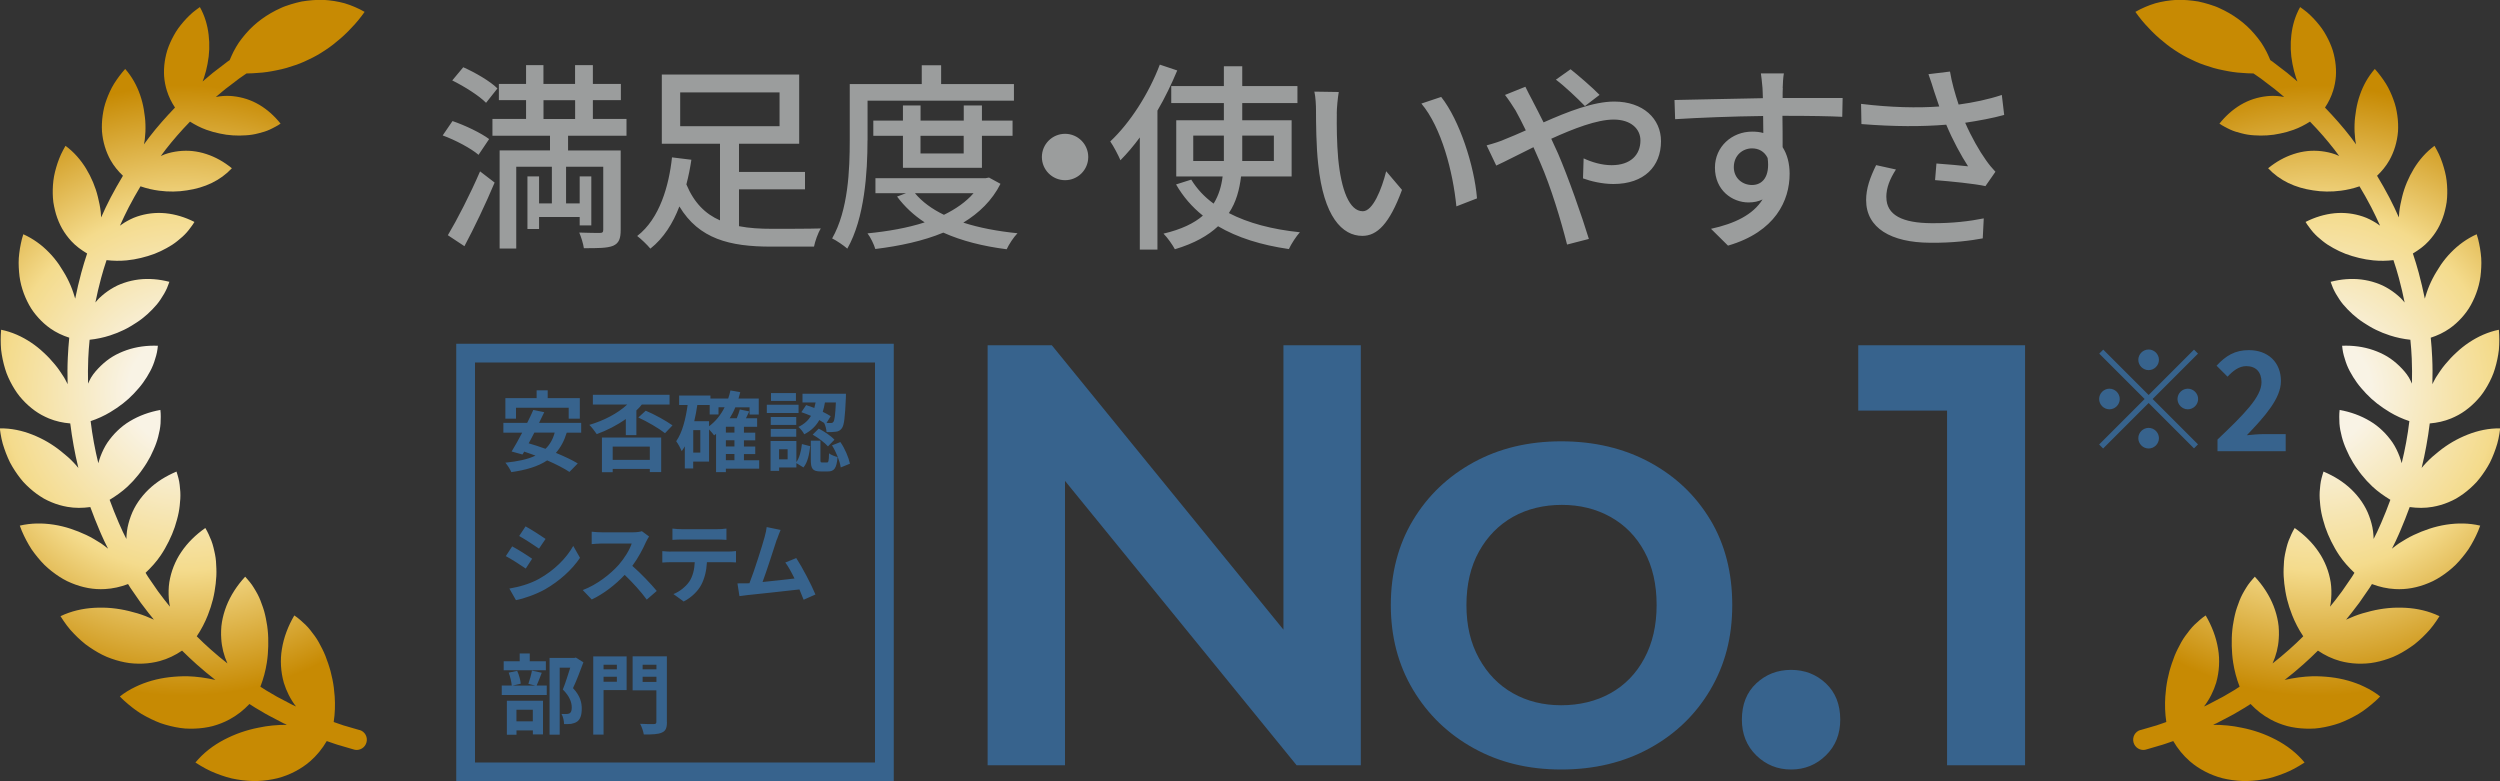
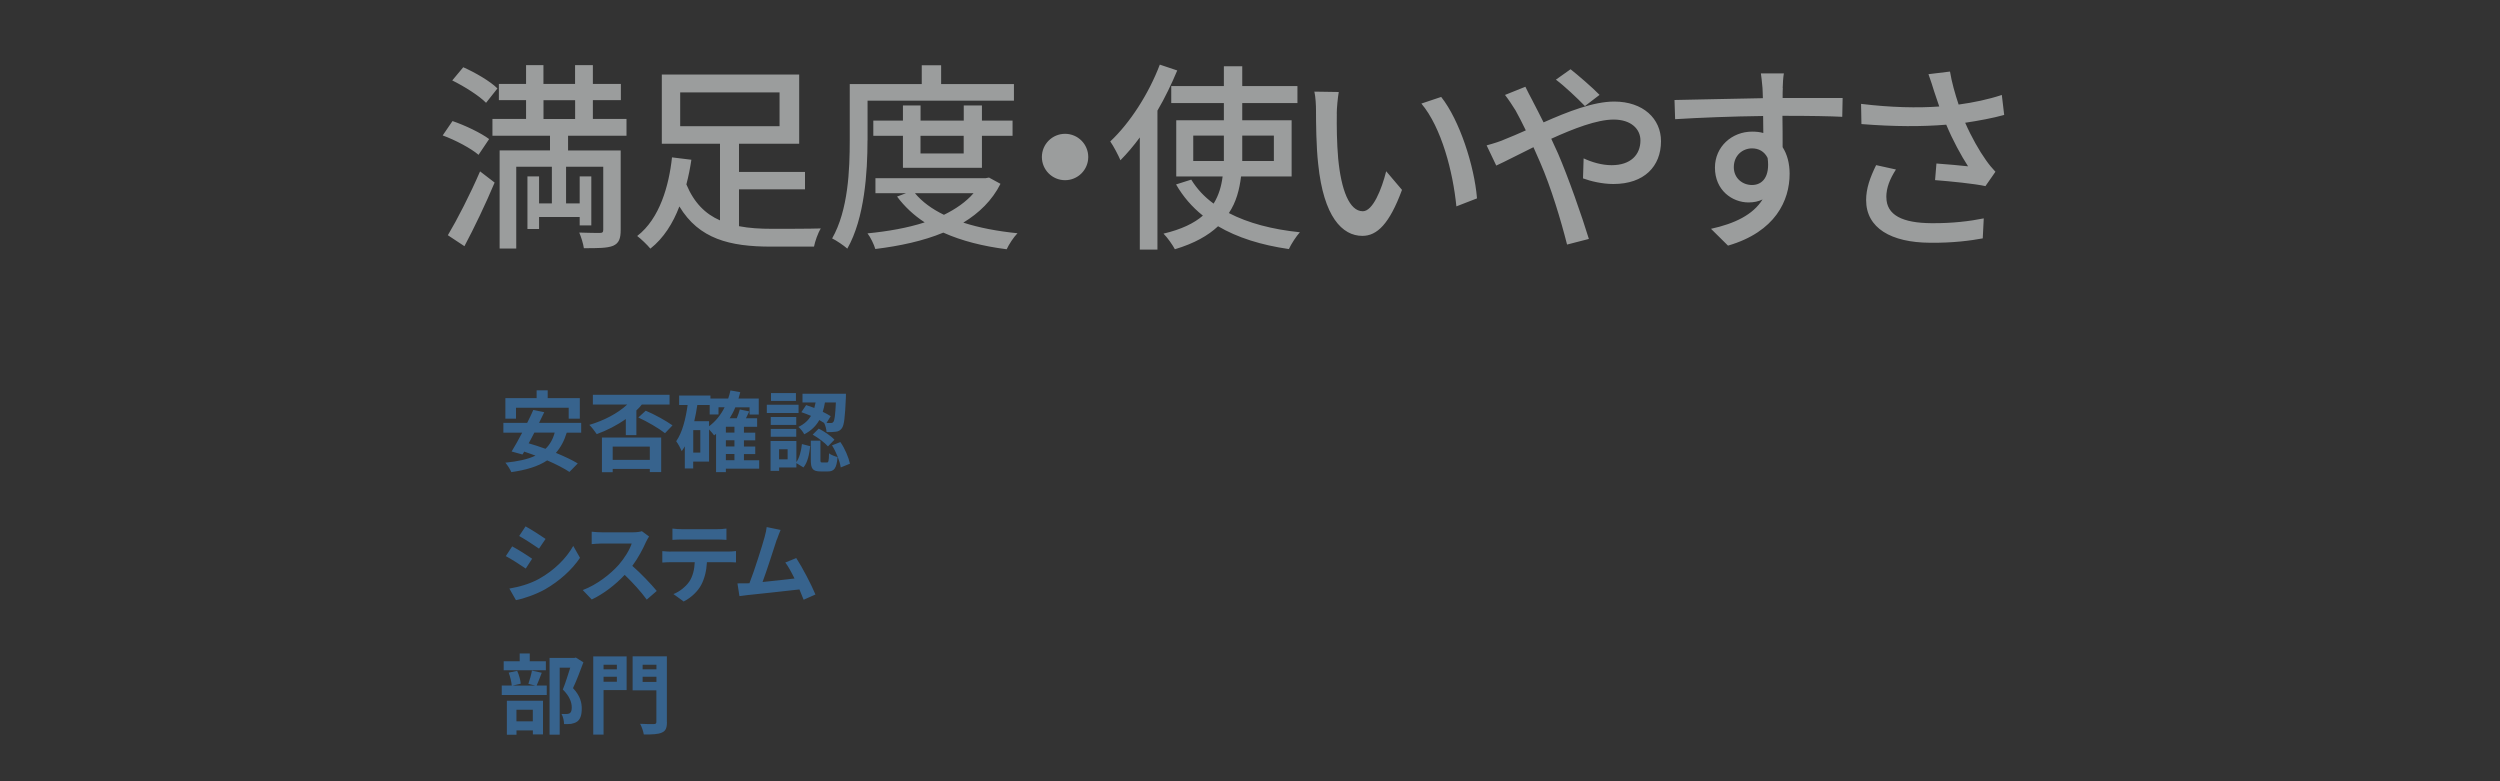
<svg xmlns="http://www.w3.org/2000/svg" xmlns:xlink="http://www.w3.org/1999/xlink" viewBox="0 0 400 125">
  <rect x="0" y="0" width="400" height="125" fill="#333333" stroke="none" />
  <defs>
    <style>
      .cls-1 {
        fill: #9b9d9d;
      }

      .cls-2 {
        opacity: 0;
      }

      .cls-2, .cls-3 {
        fill: #37638d;
      }

      .cls-4 {
        fill: url(#_真ちゅう_円形_-2);
      }

      .cls-5 {
        fill: url(#_真ちゅう_円形_);
      }
    </style>
    <radialGradient id="_真ちゅう_円形_" data-name="真ちゅう (円形)" cx="29.37" cy="62.5" fx="29.37" fy="62.5" r="48.83" gradientUnits="userSpaceOnUse">
      <stop offset=".18" stop-color="#f9f3e5" />
      <stop offset=".59" stop-color="#f4db8c" />
      <stop offset="1" stop-color="#c78a03" />
    </radialGradient>
    <radialGradient id="_真ちゅう_円形_-2" data-name="真ちゅう (円形)" cx="370.63" cy="62.5" fx="370.63" fy="62.5" r="48.83" xlink:href="#_真ちゅう_円形_" />
  </defs>
  <g id="base">
    <rect class="cls-2" width="400" height="125" />
  </g>
  <g id="outline">
    <rect class="cls-2" width="400" height="125" />
-     <path class="cls-5" d="M57.56,116.82l-1.52-.44c-.18-.05-.36-.11-.54-.16-.37-.1-.71-.2-1.05-.33-.01,0-.02,0-.03-.01-.25-.09-.5-.17-.75-.26-.09-.03-.19-.07-.28-.1.21-1.38.25-2.76.16-4.09-.06-.93-.18-1.86-.36-2.74-.09-.44-.19-.87-.3-1.29-.11-.42-.25-.82-.38-1.24-.27-.83-.58-1.61-.95-2.34-.19-.35-.37-.73-.57-1.08-.2-.35-.41-.69-.64-1-.46-.62-.93-1.26-1.48-1.79-.56-.52-1.12-1.05-1.78-1.48-1,1.71-1.68,3.5-1.98,5.34-.16.93-.2,1.82-.15,2.73.05.9.2,1.8.45,2.69.41,1.34,1.06,2.65,1.95,3.81-.2-.09-.4-.18-.6-.28l-2.11-1.11c-.07-.04-.14-.07-.21-.11-.1-.05-.19-.1-.29-.16l-1.65-.97c-.29-.17-.56-.36-.84-.54.49-1.26.83-2.55,1.03-3.83.14-.9.21-1.79.23-2.66.02-.88,0-1.76-.09-2.59-.04-.42-.1-.83-.18-1.23-.07-.41-.14-.82-.24-1.21-.09-.39-.2-.78-.33-1.15-.06-.19-.13-.37-.2-.55-.06-.19-.13-.37-.2-.55-.14-.36-.3-.71-.48-1.05-.17-.34-.38-.65-.57-.98-.2-.33-.41-.64-.65-.93-.23-.3-.5-.57-.75-.87-.66.71-1.25,1.47-1.75,2.25-.5.78-.92,1.59-1.25,2.43-.33.84-.57,1.7-.72,2.59-.04.22-.07.44-.09.67-.02.22-.04.44-.04.66-.02.44-.01.88.02,1.32.08,1.36.42,2.69.99,3.96-.91-.72-1.8-1.45-2.66-2.22-.77-.68-1.52-1.39-2.25-2.12.73-1.09,1.32-2.23,1.78-3.4.33-.83.6-1.68.81-2.51.1-.42.19-.83.26-1.25.04-.21.07-.41.09-.62.03-.21.06-.42.09-.62.1-.83.14-1.64.11-2.42-.02-.79-.07-1.58-.22-2.31-.04-.19-.08-.37-.12-.55-.04-.18-.08-.37-.13-.55-.09-.37-.2-.72-.33-1.07-.28-.68-.57-1.38-.97-2.03-1.55,1.09-2.86,2.37-3.85,3.85-.51.74-.9,1.51-1.22,2.31-.32.81-.55,1.65-.69,2.52-.13.86-.14,1.73-.08,2.61.03.44.09.87.18,1.3-.58-.71-1.15-1.43-1.69-2.17l-.22-.29-1.59-2.31-.4-.65c.92-.87,1.76-1.8,2.43-2.8.49-.72.89-1.45,1.28-2.22.38-.76.7-1.53.96-2.29.24-.76.47-1.53.62-2.29.15-.76.22-1.5.27-2.26.02-.37.02-.74,0-1.11-.01-.18-.03-.36-.05-.54-.02-.18-.03-.37-.05-.55-.04-.36-.11-.73-.2-1.08-.08-.36-.21-.7-.31-1.06-.85.36-1.66.78-2.42,1.26-.74.48-1.43,1.01-2.05,1.61-1.23,1.19-2.24,2.63-2.82,4.21-.15.4-.28.8-.39,1.22-.11.42-.2.84-.25,1.26-.05.4-.08.81-.09,1.22l-.55-1.1c-.14-.29-.28-.6-.42-.93-.08-.19-.17-.39-.25-.56-.53-1.22-1.01-2.44-1.46-3.67,1.03-.63,2.01-1.32,2.87-2.12.62-.58,1.19-1.2,1.7-1.84.26-.32.5-.64.72-.97.24-.33.46-.67.67-1.01.42-.68.77-1.36,1.06-2.05.32-.7.57-1.4.75-2.1.04-.18.08-.35.12-.53.04-.18.08-.36.12-.53.07-.36.11-.71.14-1.07.03-.71.06-1.43-.03-2.16-1.78.32-3.42.92-4.88,1.8-.74.44-1.38.94-1.98,1.52-.6.57-1.13,1.21-1.61,1.9-.46.69-.82,1.44-1.12,2.23-.13.35-.24.71-.34,1.07-.27-1.11-.51-2.21-.71-3.31-.21-1.13-.38-2.27-.52-3.42,1.12-.37,2.18-.86,3.15-1.44.35-.21.7-.43,1.03-.66.34-.23.67-.47.99-.72.64-.5,1.22-1.03,1.75-1.59.51-.55,1.04-1.14,1.47-1.74.22-.3.42-.6.61-.91.09-.15.18-.31.27-.47.09-.16.18-.32.27-.47.34-.64.6-1.29.79-1.97.23-.67.37-1.37.43-2.09-1.76-.07-3.44.16-5,.7-.78.27-1.53.61-2.23,1.03-.69.42-1.32.92-1.9,1.48-.29.28-.57.58-.84.89-.13.16-.26.32-.38.48-.12.17-.23.33-.34.51-.19.3-.32.65-.48.97-.03-1.34-.03-2.68.03-4.02.04-1,.12-2,.22-3,1.13-.12,2.22-.35,3.27-.69.78-.25,1.52-.55,2.22-.89.35-.17.69-.35,1.02-.55.16-.1.33-.19.49-.3.17-.1.33-.2.49-.31,1.29-.83,2.33-1.82,3.26-2.9.45-.54.81-1.12,1.17-1.72.17-.3.33-.61.47-.93.14-.32.24-.65.37-.98-.83-.21-1.67-.36-2.49-.42-.82-.06-1.63-.05-2.42.05-.79.1-1.57.27-2.32.53-.38.13-.75.27-1.11.44-.35.17-.69.36-1.03.57-.67.42-1.3.91-1.88,1.47-.21.21-.4.44-.59.67.27-1.31.56-2.62.92-3.92.26-.96.55-1.92.87-2.86,1.09.13,2.17.14,3.22.04.78-.08,1.55-.21,2.28-.39.74-.18,1.48-.4,2.17-.66.34-.13.68-.28,1-.43.32-.16.63-.32.95-.49.63-.34,1.21-.72,1.74-1.15.26-.22.53-.43.78-.66.25-.23.49-.47.71-.72.23-.25.42-.53.63-.8.21-.27.4-.55.58-.85-1.49-.76-3.05-1.23-4.62-1.39-1.56-.15-3.09.03-4.57.53-.74.25-1.41.6-2.08,1.01-.22.14-.43.3-.65.45.45-1,.92-2,1.42-2.97.58-1.13,1.22-2.23,1.87-3.33.98.34,1.98.57,2.97.7,1.54.2,3.05.18,4.45-.05,2.88-.42,5.34-1.56,7.2-3.54-1.26-1.03-2.63-1.8-4.08-2.27-.72-.24-1.47-.4-2.22-.48-.38-.04-.75-.06-1.12-.05-.37,0-.74.03-1.12.07-.74.09-1.5.25-2.22.51-.21.08-.41.17-.61.26.26-.34.5-.69.77-1.03,1.19-1.53,2.48-3.01,3.9-4.47.85.53,1.73.99,2.63,1.31.7.25,1.41.45,2.11.59.72.16,1.43.26,2.13.3.35.02.7.03,1.04.03.17,0,.34,0,.51-.02.17,0,.35-.01.52-.02.68-.04,1.34-.14,1.97-.31.31-.09.64-.16.95-.26.31-.1.62-.21.91-.35.3-.13.58-.29.87-.44.29-.15.58-.32.85-.51-.99-1.24-2.14-2.27-3.43-3.03-1.28-.75-2.67-1.2-4.15-1.36-.37-.05-.73-.05-1.1-.05-.37,0-.73.03-1.1.08-.19.03-.39.07-.58.1l1.13-.95s.02-.02.03-.02c.26-.23.55-.45.85-.67.16-.12.31-.24.45-.34l1.24-.95,1.21-.84s.08,0,.12,0c.55,0,1.09-.04,1.63-.08.54-.03,1.08-.08,1.6-.16.53-.07,1.03-.18,1.54-.28.51-.1,1.01-.22,1.51-.36.97-.3,1.95-.6,2.86-1.02l.68-.32c.23-.1.46-.21.68-.33.45-.23.89-.48,1.32-.75.21-.14.43-.27.64-.41.21-.14.43-.28.63-.43.42-.3.83-.61,1.23-.96.81-.64,1.59-1.37,2.33-2.17.75-.77,1.46-1.63,2.13-2.58-1-.57-2.06-1.03-3.18-1.37-1.11-.31-2.25-.48-3.41-.55-1.15-.03-2.32.07-3.48.26-.57.12-1.14.27-1.7.44-.28.09-.56.18-.84.28l-.41.15-.4.18c-2.15.96-4.11,2.36-5.62,4.13-.38.44-.74.9-1.07,1.37-.33.47-.61.99-.88,1.5-.22.43-.41.88-.6,1.33l-.41.28s-.04.03-.06.05l-1.29.99c-.13.11-.27.21-.42.32-.32.24-.67.51-1.02.82l-1.14.96c.07-.19.16-.38.22-.58.12-.37.23-.74.33-1.12.09-.38.17-.77.25-1.14.3-1.51.36-3.1.17-4.64-.18-1.53-.62-3.04-1.4-4.43-.4.28-.78.57-1.15.87-.36.31-.69.64-1.02.98-.32.34-.62.69-.9,1.04-.28.36-.55.71-.78,1.1-.46.76-.85,1.54-1.15,2.32-.08.2-.15.39-.21.59-.06.2-.12.4-.17.61-.1.4-.18.81-.24,1.21-.12.8-.15,1.6-.1,2.37.06.78.21,1.56.44,2.29.3.96.74,1.86,1.3,2.7-1.48,1.54-2.85,3.09-4.1,4.71-.3.38-.58.78-.87,1.18.04-.27.12-.54.14-.81.09-.79.13-1.58.1-2.39-.01-.4-.04-.8-.09-1.2-.05-.4-.1-.8-.17-1.19-.13-.78-.33-1.56-.59-2.31-.52-1.51-1.31-2.94-2.39-4.17-.67.75-1.26,1.54-1.77,2.35-.26.4-.47.83-.67,1.25-.2.43-.38.85-.53,1.28-.16.43-.3.86-.4,1.29-.1.44-.18.88-.24,1.31-.12.87-.15,1.72-.1,2.54.14,1.68.62,3.24,1.39,4.61.52.91,1.19,1.73,1.96,2.46-.69,1.15-1.36,2.32-1.98,3.51-.54,1.04-1.04,2.09-1.51,3.16-.02-.29-.03-.57-.06-.86-.09-.81-.26-1.64-.46-2.43-.38-1.58-1.04-3.13-1.89-4.53-.85-1.39-1.94-2.65-3.29-3.64-.26.45-.5.9-.72,1.36-.22.46-.38.93-.55,1.4-.16.47-.29.94-.41,1.41-.11.47-.21.93-.26,1.41-.11.94-.13,1.87-.07,2.76.02.44.09.89.18,1.32.09.43.19.86.31,1.27.25.82.57,1.59.98,2.32.42.73.91,1.39,1.46,1.99.73.8,1.61,1.43,2.54,1.99-.34,1.01-.65,2.03-.93,3.06-.38,1.38-.69,2.77-.98,4.16-.1-.31-.2-.62-.29-.93-.26-.79-.59-1.57-.98-2.32-.19-.38-.41-.75-.63-1.11-.21-.36-.44-.71-.67-1.06-.48-.69-1.01-1.35-1.6-1.95-.59-.61-1.23-1.17-1.92-1.66-.69-.49-1.42-.92-2.21-1.27-.18.5-.29,1.02-.4,1.53-.11.51-.19,1.02-.25,1.53-.14,1.01-.11,2.01-.03,2.98.14,1.93.76,3.73,1.6,5.26.11.19.22.38.33.56.12.18.25.36.37.54.26.35.53.69.82,1,.57.63,1.2,1.19,1.88,1.67.91.64,1.94,1.13,3.03,1.48-.1,1.06-.19,2.12-.23,3.17-.07,1.42-.07,2.84-.03,4.27-.19-.35-.34-.71-.55-1.05-.12-.18-.24-.37-.36-.55-.12-.18-.23-.36-.36-.54-.24-.35-.5-.7-.78-1.03-.55-.67-1.15-1.31-1.79-1.89-.62-.59-1.3-1.13-2.02-1.61-1.44-.96-3.04-1.69-4.78-2.04-.09,1.1-.09,2.17,0,3.22.12,1.04.34,2.05.63,3.01.07.24.15.47.23.7.08.23.19.46.28.68.2.45.42.88.65,1.29.47.83.98,1.59,1.61,2.26.61.68,1.28,1.27,1.98,1.78.35.25.72.49,1.09.69.38.21.78.39,1.17.56,1.09.45,2.24.7,3.42.8.15,1.2.33,2.4.55,3.6.21,1.17.46,2.34.75,3.52-.25-.3-.51-.6-.78-.88-.61-.64-1.29-1.23-1.99-1.78-.68-.55-1.42-1.06-2.19-1.51-.77-.45-1.59-.84-2.4-1.16-1.64-.65-3.4-1.03-5.21-1,.14,1.13.35,2.22.72,3.24.17.51.37,1.01.58,1.5.11.24.21.48.33.71.12.23.25.46.38.68.53.89,1.12,1.71,1.75,2.44.67.72,1.39,1.36,2.14,1.91.38.27.76.52,1.15.75.4.22.82.42,1.23.59.83.35,1.69.59,2.55.74,1.19.21,2.42.2,3.65.03.47,1.28.97,2.56,1.52,3.84.08.18.16.35.23.53.15.35.31.72.49,1.08l.6,1.21c-.37-.28-.72-.59-1.11-.84-.39-.24-.77-.49-1.16-.71-.39-.23-.79-.44-1.21-.64-1.67-.78-3.38-1.37-5.19-1.65-.9-.14-1.82-.21-2.73-.19-.91.02-1.82.13-2.72.34.18.56.42,1.08.66,1.6.24.51.51,1.01.79,1.49.14.24.28.48.43.7.16.23.32.45.48.66.33.43.67.85,1.02,1.24.69.79,1.5,1.46,2.31,2.05.82.58,1.65,1.08,2.55,1.44,1.77.74,3.58,1.08,5.4.97,1.26-.07,2.49-.35,3.68-.8l.38.61s.03.04.04.06l1.64,2.37s.03.04.05.06l.23.3c.58.78,1.18,1.55,1.8,2.3-.44-.2-.88-.38-1.31-.56-.86-.34-1.77-.6-2.68-.82-.9-.22-1.82-.38-2.75-.47-.93-.09-1.88-.1-2.8-.05-1.85.1-3.7.52-5.41,1.34.64,1.01,1.32,1.97,2.13,2.78.39.41.8.81,1.22,1.17.21.18.42.36.63.53.22.17.44.33.67.48.9.61,1.81,1.15,2.76,1.55.96.39,1.93.69,2.88.87.24.05.48.09.72.12.24.03.49.05.73.07.48.03.96.04,1.43.02.94-.04,1.86-.18,2.74-.42,1.26-.35,2.45-.92,3.54-1.66.77.77,1.57,1.51,2.38,2.24.95.85,1.94,1.66,2.95,2.45-1.47-.33-2.98-.55-4.48-.59-.48,0-.96,0-1.44.03-.24.01-.48.03-.72.05-.24.02-.47.04-.71.07-.94.11-1.88.29-2.8.55-.92.26-1.82.59-2.69,1.02-.86.41-1.68.91-2.44,1.51.41.46.88.85,1.33,1.24.46.39.93.75,1.41,1.09.47.34.98.63,1.49.9.51.27,1.01.52,1.53.74.26.11.51.21.77.31.26.09.52.17.79.25.52.15,1.05.28,1.56.38.52.1,1.03.18,1.54.22.52.03,1.03.04,1.54.02,1.01-.04,1.98-.17,2.91-.41.94-.26,1.83-.61,2.66-1.06,1.2-.64,2.26-1.48,3.2-2.47.3.19.59.39.89.57l1.66.98c.15.09.29.16.44.24.06.03.11.06.18.1l2.16,1.13s.05.03.08.04c.2.09.39.18.59.27-1.53,0-3.05.13-4.56.46-.95.18-1.9.44-2.82.76-.93.32-1.84.73-2.69,1.17-1.72.9-3.3,2.1-4.57,3.64,1.06.69,2.14,1.3,3.27,1.73,1.13.44,2.24.81,3.38.98.57.1,1.13.17,1.68.21.56.04,1.1.07,1.65.04,1.09-.05,2.14-.2,3.14-.44.49-.12.99-.29,1.46-.47.47-.18.93-.39,1.37-.62.88-.46,1.68-1,2.41-1.63,1.06-.93,1.94-2.01,2.65-3.23.09.03.2.07.29.1.24.08.48.17.72.25.45.17.89.29,1.28.4.16.05.33.09.5.15l1.54.45c.07.02.14.03.2.05.8.13,1.59-.36,1.82-1.16.25-.87-.24-1.77-1.11-2.02Z" />
-     <path class="cls-4" d="M342.44,116.82l1.52-.44c.18-.05.36-.11.54-.16.37-.1.71-.2,1.05-.33.01,0,.02,0,.03-.01.25-.09.5-.17.75-.26.09-.03.19-.07.28-.1-.21-1.38-.25-2.76-.16-4.09.06-.93.18-1.86.36-2.74.09-.44.19-.87.3-1.29.11-.42.25-.82.38-1.24.27-.83.58-1.61.95-2.34.19-.35.37-.73.57-1.08.2-.35.41-.69.64-1,.46-.62.93-1.26,1.48-1.79.56-.52,1.12-1.05,1.78-1.48,1,1.71,1.68,3.5,1.98,5.34.16.93.2,1.82.15,2.73-.05.9-.2,1.8-.45,2.69-.41,1.34-1.06,2.65-1.95,3.81.2-.09.4-.18.6-.28l2.11-1.11c.07-.04.14-.07.21-.11.1-.05.19-.1.29-.16l1.65-.97c.29-.17.56-.36.84-.54-.49-1.26-.83-2.55-1.03-3.83-.14-.9-.21-1.79-.23-2.66-.02-.88,0-1.76.09-2.59.04-.42.1-.83.18-1.23.07-.41.14-.82.24-1.21.09-.39.2-.78.33-1.15.06-.19.13-.37.2-.55.06-.19.13-.37.2-.55.14-.36.3-.71.48-1.05.17-.34.38-.65.57-.98.2-.33.41-.64.65-.93.23-.3.5-.57.75-.87.66.71,1.25,1.47,1.75,2.25.5.78.92,1.59,1.25,2.43.33.84.57,1.7.72,2.59.04.22.07.44.09.67.02.22.04.44.04.66.02.44.01.88-.02,1.32-.08,1.36-.42,2.69-.99,3.96.91-.72,1.8-1.45,2.66-2.22.77-.68,1.52-1.39,2.25-2.12-.73-1.09-1.32-2.23-1.78-3.4-.33-.83-.6-1.68-.81-2.51-.1-.42-.19-.83-.26-1.25-.04-.21-.07-.41-.09-.62-.03-.21-.06-.42-.09-.62-.1-.83-.14-1.64-.11-2.42.02-.79.07-1.58.22-2.31.04-.19.08-.37.12-.55.04-.18.08-.37.13-.55.09-.37.2-.72.33-1.07.28-.68.57-1.38.97-2.03,1.55,1.09,2.86,2.37,3.85,3.85.51.74.9,1.51,1.22,2.31.32.81.55,1.65.69,2.52.13.86.14,1.73.08,2.61-.03.44-.09.87-.18,1.3.58-.71,1.15-1.43,1.69-2.17l.22-.29,1.59-2.31.4-.65c-.92-.87-1.76-1.8-2.43-2.8-.49-.72-.89-1.45-1.28-2.22-.38-.76-.7-1.53-.96-2.29-.24-.76-.47-1.53-.62-2.29-.15-.76-.22-1.5-.27-2.26-.02-.37-.02-.74,0-1.11.01-.18.03-.36.05-.54.02-.18.03-.37.05-.55.04-.36.11-.73.2-1.08.08-.36.21-.7.31-1.06.85.36,1.66.78,2.42,1.26.74.48,1.43,1.01,2.05,1.61,1.23,1.19,2.24,2.63,2.82,4.21.15.4.28.8.39,1.22.11.42.2.84.25,1.26.05.4.08.81.09,1.22l.55-1.1c.14-.29.28-.6.42-.93.08-.19.17-.39.25-.56.53-1.22,1.01-2.44,1.46-3.67-1.03-.63-2.01-1.32-2.87-2.12-.62-.58-1.19-1.2-1.7-1.84-.26-.32-.5-.64-.72-.97-.24-.33-.46-.67-.67-1.01-.42-.68-.77-1.36-1.06-2.05-.32-.7-.57-1.4-.75-2.1-.04-.18-.08-.35-.12-.53-.04-.18-.08-.36-.12-.53-.07-.36-.11-.71-.14-1.07-.03-.71-.06-1.43.03-2.16,1.78.32,3.42.92,4.88,1.8.74.44,1.38.94,1.98,1.52.6.57,1.13,1.21,1.61,1.9.46.69.82,1.44,1.12,2.23.13.35.24.71.34,1.07.27-1.11.51-2.21.71-3.31.21-1.13.38-2.27.52-3.42-1.12-.37-2.18-.86-3.15-1.44-.35-.21-.7-.43-1.03-.66-.34-.23-.67-.47-.99-.72-.64-.5-1.22-1.03-1.75-1.59-.51-.55-1.04-1.14-1.47-1.74-.22-.3-.42-.6-.61-.91-.09-.15-.18-.31-.27-.47-.09-.16-.18-.32-.27-.47-.34-.64-.6-1.29-.79-1.97-.23-.67-.37-1.37-.43-2.09,1.76-.07,3.44.16,5,.7.78.27,1.53.61,2.23,1.03.69.42,1.32.92,1.9,1.48.29.28.57.58.84.89.13.16.26.32.38.48.12.17.23.33.34.51.19.3.32.65.48.97.03-1.34.03-2.68-.03-4.02-.04-1-.12-2-.22-3-1.13-.12-2.22-.35-3.27-.69-.78-.25-1.52-.55-2.22-.89-.35-.17-.69-.35-1.02-.55-.16-.1-.33-.19-.49-.3-.17-.1-.33-.2-.49-.31-1.29-.83-2.33-1.82-3.26-2.9-.45-.54-.81-1.12-1.17-1.72-.17-.3-.33-.61-.47-.93-.14-.32-.24-.65-.37-.98.83-.21,1.67-.36,2.49-.42.82-.06,1.63-.05,2.42.05.79.1,1.57.27,2.32.53.38.13.75.27,1.11.44.35.17.69.36,1.03.57.67.42,1.3.91,1.88,1.47.21.21.4.44.59.67-.27-1.31-.56-2.62-.92-3.92-.26-.96-.55-1.92-.87-2.86-1.09.13-2.17.14-3.22.04-.78-.08-1.55-.21-2.28-.39-.74-.18-1.48-.4-2.17-.66-.34-.13-.68-.28-1-.43-.32-.16-.63-.32-.95-.49-.63-.34-1.21-.72-1.74-1.15-.26-.22-.53-.43-.78-.66-.25-.23-.49-.47-.71-.72-.23-.25-.42-.53-.63-.8-.21-.27-.4-.55-.58-.85,1.49-.76,3.05-1.23,4.62-1.39,1.56-.15,3.09.03,4.57.53.74.25,1.41.6,2.08,1.01.22.14.43.3.65.45-.45-1-.92-2-1.42-2.97-.58-1.13-1.22-2.23-1.87-3.33-.98.34-1.98.57-2.97.7-1.54.2-3.05.18-4.45-.05-2.88-.42-5.34-1.56-7.2-3.54,1.26-1.03,2.63-1.8,4.08-2.27.72-.24,1.47-.4,2.22-.48.38-.04.75-.06,1.12-.05.37,0,.74.03,1.12.07.74.09,1.5.25,2.22.51.21.08.41.17.61.26-.26-.34-.5-.69-.77-1.03-1.19-1.53-2.48-3.01-3.9-4.47-.85.53-1.73.99-2.63,1.31-.7.25-1.41.45-2.11.59-.72.16-1.43.26-2.13.3-.35.02-.7.03-1.04.03-.17,0-.34,0-.51-.02-.17,0-.35-.01-.52-.02-.68-.04-1.34-.14-1.97-.31-.31-.09-.64-.16-.95-.26-.31-.1-.62-.21-.91-.35-.3-.13-.58-.29-.87-.44-.29-.15-.58-.32-.85-.51.99-1.24,2.14-2.27,3.43-3.03,1.28-.75,2.67-1.2,4.15-1.36.37-.05.73-.05,1.1-.05.37,0,.73.03,1.1.08.19.03.39.07.58.1l-1.13-.95s-.02-.02-.03-.02c-.26-.23-.55-.45-.85-.67-.16-.12-.31-.24-.45-.34l-1.24-.95-1.21-.84s-.08,0-.12,0c-.55,0-1.09-.04-1.63-.08-.54-.03-1.08-.08-1.6-.16-.53-.07-1.03-.18-1.54-.28-.51-.1-1.01-.22-1.51-.36-.97-.3-1.95-.6-2.86-1.02l-.68-.32c-.23-.1-.46-.21-.68-.33-.45-.23-.89-.48-1.32-.75-.21-.14-.43-.27-.64-.41-.21-.14-.43-.28-.63-.43-.42-.3-.83-.61-1.23-.96-.81-.64-1.59-1.37-2.33-2.17-.75-.77-1.46-1.63-2.13-2.58,1-.57,2.06-1.03,3.18-1.37,1.11-.31,2.25-.48,3.41-.55,1.15-.03,2.32.07,3.48.26.57.12,1.14.27,1.7.44.28.09.56.18.84.28l.41.15.4.18c2.15.96,4.11,2.36,5.62,4.13.38.44.74.9,1.07,1.37.33.47.61.99.88,1.5.22.43.41.88.6,1.33l.41.28s.04.03.06.05l1.29.99c.13.11.27.21.42.32.32.24.67.51,1.02.82l1.14.96c-.07-.19-.16-.38-.22-.58-.12-.37-.23-.74-.33-1.12-.09-.38-.17-.77-.25-1.14-.3-1.51-.36-3.1-.17-4.64.18-1.53.62-3.04,1.4-4.43.4.28.78.57,1.15.87.36.31.69.64,1.02.98.32.34.62.69.9,1.04.28.36.55.71.78,1.1.46.76.85,1.54,1.15,2.32.08.2.15.39.21.59.06.2.12.4.17.61.1.4.18.81.24,1.21.12.8.15,1.6.1,2.37-.06.78-.21,1.56-.44,2.29-.3.96-.74,1.86-1.3,2.7,1.48,1.54,2.85,3.09,4.1,4.71.3.38.58.78.87,1.18-.04-.27-.12-.54-.14-.81-.09-.79-.13-1.58-.1-2.39.01-.4.04-.8.09-1.2.05-.4.1-.8.17-1.19.13-.78.33-1.56.59-2.31.52-1.51,1.31-2.94,2.39-4.17.67.75,1.26,1.54,1.77,2.35.26.4.47.83.67,1.25.2.43.38.85.53,1.28.16.43.3.86.4,1.29.1.44.18.88.24,1.31.12.87.15,1.72.1,2.54-.14,1.68-.62,3.24-1.39,4.61-.52.91-1.19,1.73-1.96,2.46.69,1.15,1.36,2.32,1.98,3.51.54,1.04,1.04,2.09,1.51,3.16.02-.29.03-.57.06-.86.09-.81.26-1.64.46-2.43.38-1.58,1.04-3.13,1.89-4.53.85-1.39,1.94-2.65,3.29-3.64.26.45.5.9.72,1.36.22.46.38.93.55,1.4.16.47.29.94.41,1.41.11.47.21.93.26,1.41.11.94.13,1.87.07,2.76-.02.44-.09.89-.18,1.32-.09.43-.19.86-.31,1.27-.25.82-.57,1.59-.98,2.32-.42.73-.91,1.39-1.46,1.99-.73.8-1.61,1.43-2.54,1.99.34,1.01.65,2.03.93,3.06.38,1.38.69,2.77.98,4.16.1-.31.2-.62.29-.93.26-.79.59-1.57.98-2.32.19-.38.41-.75.63-1.11.21-.36.44-.71.67-1.06.48-.69,1.01-1.35,1.6-1.95.59-.61,1.23-1.17,1.92-1.66.69-.49,1.42-.92,2.21-1.27.18.5.29,1.02.4,1.53.11.51.19,1.02.25,1.53.14,1.01.11,2.01.03,2.98-.14,1.93-.76,3.73-1.6,5.26-.11.19-.22.38-.33.56-.12.18-.25.36-.37.54-.26.35-.53.69-.82,1-.57.63-1.2,1.19-1.88,1.67-.91.64-1.94,1.13-3.03,1.48.1,1.06.19,2.12.23,3.17.07,1.42.07,2.84.03,4.27.19-.35.34-.71.55-1.05.12-.18.24-.37.36-.55.12-.18.23-.36.36-.54.24-.35.5-.7.78-1.03.55-.67,1.15-1.31,1.79-1.89.62-.59,1.3-1.13,2.02-1.61,1.44-.96,3.04-1.69,4.78-2.04.09,1.1.09,2.17,0,3.22-.12,1.04-.34,2.05-.63,3.01-.07.24-.15.47-.23.7-.08.23-.19.46-.28.68-.2.45-.42.88-.65,1.29-.47.83-.98,1.59-1.61,2.26-.61.68-1.28,1.27-1.98,1.78-.35.25-.72.49-1.09.69-.38.21-.78.39-1.17.56-1.09.45-2.24.7-3.42.8-.15,1.2-.33,2.4-.55,3.6-.21,1.17-.46,2.34-.75,3.52.25-.3.51-.6.78-.88.61-.64,1.29-1.23,1.99-1.78.68-.55,1.42-1.06,2.19-1.51.77-.45,1.59-.84,2.4-1.16,1.64-.65,3.4-1.03,5.21-1-.14,1.13-.35,2.22-.72,3.24-.17.51-.37,1.01-.58,1.5-.11.24-.21.48-.33.71-.12.23-.25.46-.38.68-.53.89-1.12,1.71-1.75,2.44-.67.72-1.39,1.36-2.14,1.91-.38.27-.76.52-1.15.75-.4.22-.82.42-1.23.59-.83.35-1.69.59-2.55.74-1.19.21-2.42.2-3.65.03-.47,1.28-.97,2.56-1.52,3.84-.08.18-.16.35-.23.53-.15.35-.31.72-.49,1.08l-.6,1.21c.37-.28.72-.59,1.11-.84.39-.24.77-.49,1.16-.71.39-.23.79-.44,1.21-.64,1.67-.78,3.38-1.37,5.19-1.65.9-.14,1.82-.21,2.73-.19.91.02,1.82.13,2.72.34-.18.56-.42,1.08-.66,1.6-.24.51-.51,1.01-.79,1.49-.14.24-.28.48-.43.7-.16.23-.32.45-.48.66-.33.43-.67.85-1.02,1.24-.69.79-1.5,1.46-2.31,2.05-.82.58-1.65,1.08-2.55,1.44-1.77.74-3.58,1.08-5.4.97-1.26-.07-2.49-.35-3.68-.8l-.38.61s-.03.04-.04.06l-1.64,2.37s-.03.04-.05.06l-.23.3c-.58.78-1.18,1.55-1.8,2.3.44-.2.88-.38,1.31-.56.86-.34,1.77-.6,2.68-.82.9-.22,1.82-.38,2.75-.47.93-.09,1.88-.1,2.8-.05,1.85.1,3.7.52,5.41,1.34-.64,1.01-1.32,1.97-2.13,2.78-.39.41-.8.81-1.22,1.17-.21.18-.42.36-.63.53-.22.17-.44.33-.67.48-.9.61-1.81,1.15-2.76,1.55-.96.39-1.93.69-2.88.87-.24.05-.48.09-.72.12-.24.03-.49.05-.73.07-.48.03-.96.04-1.43.02-.94-.04-1.86-.18-2.74-.42-1.26-.35-2.45-.92-3.54-1.66-.77.77-1.57,1.51-2.38,2.24-.95.85-1.94,1.66-2.95,2.45,1.47-.33,2.98-.55,4.48-.59.48,0,.96,0,1.44.03.24.01.48.03.72.05.24.02.47.04.71.07.94.11,1.88.29,2.8.55.92.26,1.82.59,2.69,1.02.86.41,1.68.91,2.44,1.51-.41.46-.88.85-1.33,1.24-.46.39-.93.75-1.41,1.09-.47.34-.98.63-1.49.9-.51.27-1.01.52-1.53.74-.26.11-.51.21-.77.31-.26.09-.52.17-.79.25-.52.15-1.05.28-1.56.38-.52.1-1.03.18-1.54.22-.52.03-1.03.04-1.54.02-1.01-.04-1.98-.17-2.91-.41-.94-.26-1.83-.61-2.66-1.06-1.2-.64-2.26-1.48-3.2-2.47-.3.19-.59.39-.89.57l-1.66.98c-.15.09-.29.16-.44.24-.06.03-.11.06-.18.1l-2.16,1.13s-.05.03-.08.04c-.2.09-.39.18-.59.27,1.53,0,3.05.13,4.56.46.95.18,1.9.44,2.82.76.93.32,1.84.73,2.69,1.17,1.72.9,3.3,2.1,4.57,3.64-1.06.69-2.14,1.3-3.27,1.73-1.13.44-2.24.81-3.38.98-.57.1-1.13.17-1.68.21-.56.04-1.1.07-1.65.04-1.09-.05-2.14-.2-3.14-.44-.49-.12-.99-.29-1.46-.47-.47-.18-.93-.39-1.37-.62-.88-.46-1.68-1-2.41-1.63-1.06-.93-1.94-2.01-2.65-3.23-.09.03-.2.07-.29.1-.24.08-.48.17-.72.25-.45.17-.89.29-1.28.4-.16.05-.33.09-.5.15l-1.54.45c-.07.02-.14.03-.2.05-.8.13-1.59-.36-1.82-1.16-.25-.87.24-1.77,1.11-2.02Z" />
    <path class="cls-1" d="M76.56,24.77c-1.18-1.02-3.71-2.37-5.73-3.1l1.57-2.3c1.98.67,4.54,1.89,5.86,2.88l-1.7,2.53ZM71.66,37.63c1.47-2.46,3.58-6.56,5.15-10.21l2.33,1.79c-1.41,3.36-3.23,7.17-4.83,10.18l-2.66-1.76ZM77.77,16.45c-1.09-1.12-3.46-2.62-5.41-3.58l1.76-2.11c1.89.83,4.32,2.24,5.47,3.39l-1.82,2.3ZM90.89,21.73v2.34h8.42v12.7c0,1.38-.26,2.14-1.22,2.56-.96.38-2.43.38-4.67.38-.1-.7-.42-1.76-.74-2.5,1.47.06,2.88.06,3.3.06s.54-.13.54-.51v-10.08h-5.95v5.86h2.18v-4.32h1.86v7.84h-1.86v-1.34h-6.5v1.92h-1.86v-8.42h1.86v4.32h2.05v-5.86h-5.7v13.09h-2.66v-15.71h8.06v-2.34h-9.21v-2.69h5.38v-3.01h-4.35v-2.59h4.35v-3.01h2.78v3.01h5.06v-3.01h2.85v3.01h4.48v2.59h-4.48v3.01h5.38v2.69h-9.34ZM86.96,19.04h5.06v-3.01h-5.06v3.01ZM118.24,36.19c1.63.32,3.39.42,5.28.42,1.18,0,6.27,0,7.81-.06-.45.7-.93,2.08-1.09,2.91h-6.88c-6.59,0-11.52-1.22-14.66-6.43-1.02,2.69-2.53,5.09-4.64,6.75-.51-.61-1.5-1.57-2.11-2.02,3.62-2.78,5.09-8.1,5.57-12.58l3.1.38c-.19,1.28-.45,2.62-.8,3.94,1.22,2.94,3.04,4.74,5.38,5.76v-12.26h-9.31v-11.07h21.98v11.07h-9.63v4.51h10.56v2.78h-10.56v5.89ZM108.83,20.19h15.9v-5.41h-15.9v5.41ZM138.8,22.47c0,5.02-.45,12.45-3.23,17.31-.54-.48-1.79-1.34-2.43-1.63,2.59-4.54,2.82-11.04,2.82-15.68v-9.02h11.52v-3.01h3.1v3.01h11.65v2.66h-23.42v6.37ZM160.08,29.41c-1.34,2.66-3.42,4.67-5.95,6.21,2.56.83,5.5,1.38,8.67,1.7-.61.61-1.38,1.79-1.73,2.56-3.78-.48-7.2-1.34-10.14-2.66-3.23,1.34-6.98,2.14-10.88,2.62-.22-.74-.77-1.89-1.25-2.5,3.23-.32,6.37-.86,9.15-1.76-1.76-1.15-3.23-2.53-4.42-4.13l1.44-.54h-4.9v-2.4h17.63l.54-.1,1.82.99ZM144.47,26.85v-5.12h-4.74v-2.43h4.74v-2.43h2.82v2.43h6.91v-2.43h2.91v2.43h4.9v2.43h-4.9v5.12h-12.64ZM146.39,30.91c1.15,1.38,2.72,2.53,4.64,3.46,1.89-.93,3.52-2.05,4.74-3.46h-9.38ZM147.28,21.73v2.82h6.91v-2.82h-6.91ZM174.12,25.12c0,2.05-1.66,3.71-3.71,3.71s-3.71-1.66-3.71-3.71,1.66-3.71,3.71-3.71,3.71,1.66,3.71,3.71ZM188.36,11.27c-.9,2.14-1.95,4.35-3.17,6.43v22.24h-2.82v-17.95c-.99,1.34-2.05,2.59-3.1,3.65-.29-.7-1.12-2.3-1.63-3.01,3.14-2.94,6.14-7.58,7.93-12.29l2.78.93ZM198.57,28.23c-.26,2.11-.77,4.1-1.95,5.86,3.07,1.6,6.94,2.62,11.36,3.07-.58.64-1.38,1.86-1.76,2.69-4.42-.64-8.22-1.82-11.33-3.65-1.6,1.5-3.81,2.75-6.91,3.68-.35-.67-1.18-1.86-1.82-2.5,2.85-.67,4.9-1.66,6.3-2.88-1.73-1.38-3.17-3.04-4.29-4.99l2.43-.77c.9,1.47,2.08,2.75,3.58,3.84.83-1.34,1.25-2.82,1.44-4.35h-7.42v-8.99h7.62v-2.75h-8.42v-2.72h8.42v-3.17h2.94v3.17h8.83v2.72h-8.83v2.75h7.9v8.99h-8.1ZM195.82,25.76v-4.06h-4.9v4.06h4.9ZM198.76,21.7v4.06h5.06v-4.06h-5.06ZM213.89,18.18c-.03,2.02,0,4.7.22,7.2.48,5.02,1.79,8.42,3.94,8.42,1.6,0,3.01-3.49,3.74-6.4l2.53,2.98c-2.02,5.47-4,7.36-6.34,7.36-3.23,0-6.21-3.07-7.07-11.49-.32-2.82-.35-6.66-.35-8.58,0-.8-.06-2.14-.26-3.01l3.9.06c-.16.93-.32,2.59-.32,3.46ZM236.32,31.74l-3.3,1.28c-.54-5.5-2.37-12.61-5.6-16.45l3.17-1.06c2.94,3.71,5.31,11.04,5.73,16.22ZM245.24,16.19c.54,1.02,1.12,2.18,1.73,3.39,3.84-1.7,7.97-3.33,11.3-3.33,4.64,0,7.49,2.75,7.49,6.34,0,4.03-2.69,6.85-7.62,6.85-1.79,0-3.65-.45-4.86-.9l.1-3.2c1.31.61,2.91,1.09,4.48,1.09,3.04,0,4.61-1.66,4.61-3.97,0-1.79-1.47-3.33-4.29-3.33-2.66,0-6.4,1.44-9.98,3.07.38.8.74,1.6,1.09,2.37,1.63,3.78,3.84,10.08,4.93,13.66l-3.49.9c-.99-3.9-2.56-9.15-4.32-13.18-.35-.8-.7-1.6-1.06-2.4-2.4,1.18-4.54,2.3-5.95,2.94l-1.54-3.23c1.09-.29,2.34-.7,2.88-.96,1.06-.42,2.18-.9,3.39-1.44-.58-1.18-1.12-2.27-1.63-3.17-.42-.7-1.15-1.79-1.7-2.5l3.26-1.31c.26.54.86,1.73,1.18,2.3ZM248.95,12.74l2.34-1.66c1.09.86,3.49,2.91,4.64,4.1l-2.34,1.79c-1.18-1.22-3.3-3.23-4.64-4.22ZM285.25,14.08c-.03.38-.03.96-.03,1.6h9.6l-.06,3.01c-1.89-.1-4.93-.16-9.57-.16.03,1.73.03,3.58.03,5.02.74,1.15,1.12,2.62,1.12,4.26,0,4.26-2.27,9.28-9.86,11.49l-2.72-2.69c3.78-.83,6.72-2.24,8.25-4.7-.64.32-1.41.48-2.24.48-2.59,0-5.38-1.92-5.38-5.57,0-3.36,2.72-5.76,5.95-5.76.64,0,1.25.06,1.79.22,0-.83-.03-1.79-.03-2.72-4.86.06-10.11.26-14.08.51l-.1-3.07c3.62-.06,9.57-.22,14.14-.29-.03-.7-.03-1.25-.06-1.63-.1-1.02-.19-2.02-.26-2.34h3.68c-.1.42-.19,1.89-.19,2.34ZM280.32,29.6c1.66,0,2.91-1.31,2.5-4.32-.51-1.06-1.44-1.54-2.5-1.54-1.47,0-2.91,1.09-2.91,3.01,0,1.76,1.38,2.85,2.91,2.85ZM308.54,11.87l3.46-.42c.26,1.63.8,3.55,1.38,5.28,2.34-.32,4.8-.83,6.91-1.54l.38,3.2c-1.82.51-4.13.93-6.24,1.25.99,2.27,2.27,4.51,3.3,5.95.48.7.99,1.31,1.54,1.89l-1.6,2.3c-1.66-.38-5.6-.77-8.06-.96l.22-2.66c1.7.13,3.97.32,5.06.45-1.12-1.73-2.46-4.19-3.49-6.66-3.84.32-8.32.32-13.57-.1l-.06-3.23c4.77.58,9.05.67,12.51.42-.32-.99-.61-1.82-.83-2.46-.22-.7-.54-1.76-.9-2.72ZM301.82,31.55c0,2.88,2.59,4.13,7.2,4.16,3.36.03,6.14-.32,8.38-.77l-.16,3.2c-1.92.35-4.7.74-8.42.7-6.27-.03-10.24-2.37-10.24-6.82,0-1.86.61-3.58,1.6-5.6l3.17.7c-.99,1.54-1.54,2.94-1.54,4.42Z" />
-     <path class="cls-3" d="M140,58v64h-64V58h64M143,55h-70v70h70V55h0Z" />
-     <path class="cls-3" d="M205.35,55.24h12.38v67.2h-10.27l-37.06-45.5v45.5h-12.38V55.24h10.27l37.06,45.5v-45.5ZM273.66,83.18c2.34,3.9,3.5,8.45,3.5,13.63s-1.17,9.57-3.5,13.54c-2.34,3.97-5.57,7.09-9.7,9.36-4.13,2.27-8.85,3.41-14.16,3.41s-9.92-1.14-14.02-3.41c-4.1-2.27-7.33-5.39-9.7-9.36-2.37-3.97-3.55-8.48-3.55-13.54s1.18-9.65,3.55-13.58c2.37-3.94,5.6-7.02,9.7-9.26,4.09-2.24,8.77-3.36,14.02-3.36s10.03,1.12,14.16,3.36c4.13,2.24,7.36,5.31,9.7,9.22ZM265.06,96.81c0-3.33-.66-6.19-1.97-8.59-1.31-2.4-3.12-4.24-5.42-5.52-2.3-1.28-4.9-1.92-7.78-1.92s-5.55.64-7.82,1.92c-2.27,1.28-4.08,3.12-5.42,5.52s-2.02,5.27-2.02,8.59.67,6.11,2.02,8.54c1.34,2.43,3.15,4.29,5.42,5.57,2.27,1.28,4.85,1.92,7.73,1.92s5.57-.64,7.87-1.92c2.3-1.28,4.11-3.13,5.42-5.57,1.31-2.43,1.97-5.28,1.97-8.54ZM286.57,107.18c-2.18,0-4.03.72-5.57,2.16-1.54,1.44-2.3,3.38-2.3,5.81,0,2.3.77,4.21,2.3,5.71,1.54,1.5,3.39,2.26,5.57,2.26s4.03-.75,5.57-2.26c1.54-1.5,2.3-3.41,2.3-5.71,0-2.43-.77-4.37-2.3-5.81s-3.39-2.16-5.57-2.16ZM297.32,55.24v10.46h14.21v56.74h12.48V55.24h-26.69Z" />
-     <path class="cls-3" d="M351.04,55.94l.64.64-7.26,7.26,7.26,7.26-.64.64-7.26-7.26-7.28,7.28-.64-.64,7.28-7.28-7.26-7.26.64-.64,7.26,7.26,7.26-7.26ZM337.51,65.49c-.9,0-1.65-.75-1.65-1.65s.75-1.65,1.65-1.65,1.65.75,1.65,1.65-.75,1.65-1.65,1.65ZM342.13,57.57c0-.9.75-1.65,1.65-1.65s1.65.75,1.65,1.65-.75,1.65-1.65,1.65-1.65-.75-1.65-1.65ZM345.43,70.11c0,.9-.75,1.65-1.65,1.65s-1.65-.75-1.65-1.65.75-1.65,1.65-1.65,1.65.75,1.65,1.65ZM350.05,62.19c.9,0,1.65.75,1.65,1.65s-.75,1.65-1.65,1.65-1.65-.75-1.65-1.65.75-1.65,1.65-1.65ZM354.8,70.33c4.25-4.05,7.04-6.82,7.04-9.18,0-1.61-.88-2.57-2.44-2.57-1.19,0-2.16.79-2.99,1.69l-1.76-1.76c1.5-1.61,2.95-2.49,5.17-2.49,3.08,0,5.13,1.96,5.13,4.95,0,2.77-2.55,5.63-5.46,8.67.81-.09,1.89-.18,2.66-.18h3.56v2.73h-10.91v-1.87Z" />
    <path class="cls-3" d="M90.68,69.22c-.41,1.33-.98,2.38-1.74,3.24,1.36.56,2.62,1.15,3.5,1.69l-1.33,1.36c-.85-.57-2.14-1.23-3.56-1.85-1.48.99-3.39,1.54-5.74,1.88-.15-.39-.63-1.15-.95-1.51,1.96-.2,3.56-.53,4.82-1.13-.62-.22-1.22-.45-1.81-.64l-.27.46-1.74-.48c.5-.81,1.09-1.88,1.69-3.01h-3.01v-1.57h3.81c.36-.71.7-1.43.98-2.07l1.75.36c-.25.55-.53,1.12-.83,1.71h6.74v1.57h-2.33ZM82.55,66.99h-1.69v-3.29h5v-1.25h1.77v1.25h5.14v3.29h-1.78v-1.75h-8.43v1.75ZM85.49,69.22c-.29.59-.6,1.16-.9,1.71.85.24,1.77.55,2.69.88.69-.67,1.18-1.51,1.47-2.59h-3.26ZM100.12,67.05c-1.43,1.01-3.05,1.83-4.64,2.41-.25-.38-.83-1.15-1.19-1.48,2.28-.67,4.52-1.81,6.07-3.26h-5.5v-1.55h12.27v1.55h-4.43c-.28.34-.56.66-.88.95v3.95h-1.69v-2.56ZM96.31,70.01h9.48v5.52h-1.82v-.5h-5.94v.52h-1.72v-5.53ZM98.03,71.46v2.12h5.94v-2.12h-5.94ZM103.31,65.71c1.48.62,3.26,1.62,4.29,2.35l-1.2,1.25c-.99-.78-2.82-1.85-4.27-2.51l1.19-1.09ZM121.48,74.99h-5.34v.55h-1.57v-6.12c-.1.08-.21.17-.31.24-.15-.21-.5-.63-.81-.95v5.15h-2.54v1.09h-1.34v-3.54c-.15.27-.32.53-.5.77-.15-.38-.59-1.22-.88-1.58.98-1.4,1.51-3.52,1.83-5.8h-1.36v-1.51h5.01v.48h2.84c.14-.42.27-.85.36-1.3l1.57.28c-.08.35-.18.69-.28,1.02h3.24v2.55h-1.47v-1.15h-2.28c-.25.63-.56,1.21-.9,1.75h1.13c.2-.48.39-.99.49-1.41l1.51.32c-.17.38-.35.74-.53,1.09h1.79v1.37h-2.11v.94h1.81v1.22h-1.81v.99h1.81v1.21h-1.81v.99h2.44v1.36ZM112.05,68.82h-1.13v3.6h1.13v-3.6ZM113.45,68.2c1.04-.77,1.88-1.81,2.49-3.04h-.98v1.15h-1.41v-1.51h-1.98c-.13.88-.29,1.75-.49,2.59h2.37v.81ZM117.51,68.28h-1.37v.94h1.37v-.94ZM117.51,70.44h-1.37v.99h1.37v-.99ZM116.14,73.63h1.37v-.99h-1.37v.99ZM127.77,66.08h-5.08v-1.32h5.08v1.32ZM127.41,73.94c.52-.7.77-1.81.9-2.89l1.32.34c-.14,1.25-.39,2.58-1.08,3.4l-1.13-.69v.69h-2.76v.55h-1.37v-4.78h4.13v3.38ZM127.4,67.99h-4.08v-1.27h4.08v1.27ZM123.32,68.63h4.08v1.25h-4.08v-1.25ZM127.35,64.15h-3.99v-1.26h3.99v1.26ZM126.02,71.88h-1.37v1.61h1.37v-1.61ZM128.97,64.81c.42.13.87.29,1.32.46.08-.29.15-.59.21-.88h-2.1v-1.39h6.95s0,.42-.01.62c-.14,3.17-.28,4.47-.66,4.92-.27.35-.53.48-.92.53-.34.06-.91.07-1.51.06-.03-.45-.18-1.06-.39-1.46-.24-.15-.49-.31-.77-.46-.5.9-1.26,1.68-2.41,2.28-.17-.36-.6-.91-.94-1.18.97-.46,1.6-1.08,2.02-1.77-.52-.22-1.05-.43-1.54-.59l.77-1.15ZM132.29,74c.27,0,.32-.18.36-1.47.28.25.94.49,1.36.6-.15,1.83-.56,2.3-1.55,2.3h-1.15c-1.32,0-1.58-.46-1.58-1.85v-3.07h1.54v3.05c0,.39.03.43.28.43h.74ZM131,68.58c.9.46,1.98,1.18,2.51,1.78l-1.04,1.06c-.48-.57-1.54-1.36-2.44-1.88l.97-.97ZM131.99,64.39c-.08.5-.2,1.01-.35,1.5.49.24.94.48,1.27.7l-.67,1.08c.29.01.53.01.67.01.18.01.31-.03.42-.17.2-.22.31-1.05.41-3.12h-1.75ZM134.46,70.73c.74,1.06,1.33,2.49,1.53,3.46l-1.47.6c-.14-.97-.71-2.45-1.4-3.53l1.34-.53ZM85.14,89.4l-1.02,1.57c-.8-.55-2.26-1.5-3.19-1.99l1.02-1.56c.94.5,2.48,1.47,3.19,1.98ZM86.27,92.6c2.38-1.33,4.33-3.25,5.45-5.25l1.08,1.9c-1.3,1.93-3.28,3.71-5.57,5.03-1.43.81-3.43,1.51-4.68,1.74l-1.05-1.85c1.57-.27,3.25-.73,4.78-1.57ZM87.29,86.23l-1.05,1.55c-.78-.55-2.24-1.5-3.17-2.02l1.02-1.54c.92.5,2.47,1.5,3.19,2ZM103.37,86.69c-.48,1.09-1.26,2.59-2.2,3.85,1.39,1.2,3.08,3,3.91,4.01l-1.6,1.39c-.91-1.26-2.21-2.69-3.53-3.96-1.48,1.57-3.35,3.03-5.27,3.94l-1.44-1.51c2.26-.84,4.43-2.55,5.74-4.02.92-1.05,1.78-2.44,2.09-3.43h-4.75c-.59,0-1.36.08-1.65.1v-1.99c.38.06,1.23.1,1.65.1h4.94c.6,0,1.16-.08,1.44-.18l1.15.85c-.11.15-.36.59-.49.87ZM107.31,88.25h9.18c.29,0,.91-.03,1.27-.08v1.82c-.35-.03-.88-.04-1.27-.04h-3.38c-.08,1.44-.39,2.62-.9,3.6-.49.97-1.57,2.06-2.82,2.69l-1.64-1.19c.99-.38,1.98-1.19,2.54-2,.57-.87.81-1.92.87-3.1h-3.85c-.42,0-.95.03-1.34.06v-1.83c.42.04.91.08,1.34.08ZM109.09,84.67h5.63c.48,0,1.04-.03,1.51-.1v1.81c-.48-.03-1.02-.06-1.51-.06h-5.62c-.49,0-1.08.03-1.51.06v-1.81c.46.07,1.04.1,1.5.1ZM124.29,86.31c-.45,1.37-1.58,4.93-2.28,6.81,1.71-.17,3.7-.39,5.11-.56-.49-1.01-1.01-1.95-1.47-2.56l1.75-.71c.99,1.51,2.42,4.26,3.07,5.83l-1.89.84c-.18-.48-.41-1.05-.67-1.65-2.27.27-6.51.71-8.28.9-.35.04-.87.11-1.32.17l-.32-2.04c.48,0,1.08,0,1.54-.01.11,0,.25-.01.38-.01.81-2.07,2.02-5.91,2.42-7.37.2-.71.28-1.15.34-1.62l2.23.46c-.18.42-.39.94-.6,1.55ZM86.69,107.62c-.29.77-.59,1.53-.83,2.07h1.62v1.51h-7.2v-1.51h1.6c-.04-.56-.25-1.43-.49-2.07l1.36-.28c.29.63.52,1.47.57,2.05l-1.32.31h3.67l-1.13-.29c.21-.59.46-1.47.57-2.11l1.57.34ZM87.34,107.24h-6.75v-1.44h2.56v-1.25h1.61v1.25h2.58v1.44ZM81.09,112.12h5.79v5.38h-1.62v-.64h-2.62v.7h-1.54v-5.43ZM82.63,113.56v1.85h2.62v-1.85h-2.62ZM93.35,105.95c-.49,1.34-1.11,2.96-1.67,4.15,1.19,1.26,1.4,2.35,1.4,3.28,0,1.02-.22,1.71-.76,2.09-.27.18-.6.29-.95.35-.32.04-.73.04-1.12.03,0-.45-.14-1.16-.41-1.62.31.01.57.03.78.01.2,0,.38-.04.52-.11.25-.15.34-.48.34-.95,0-.76-.31-1.76-1.43-2.86.41-.99.85-2.42,1.19-3.49h-1.69v10.72h-1.62v-12.28h3.95l.25-.06,1.22.76ZM100.25,110.41h-3.68v7.13h-1.65v-12.52h5.34v5.39ZM96.57,106.36v.73h2.13v-.73h-2.13ZM98.7,109.08v-.8h-2.13v.8h2.13ZM106.71,115.52c0,.95-.2,1.44-.81,1.69-.6.28-1.53.31-2.89.31-.07-.48-.34-1.26-.59-1.71.88.06,1.92.04,2.21.04s.39-.1.39-.36v-5.04h-3.8v-5.44h5.48v10.51ZM102.82,106.36v.73h2.21v-.73h-2.21ZM105.03,109.11v-.83h-2.21v.83h2.21Z" />
  </g>
</svg>